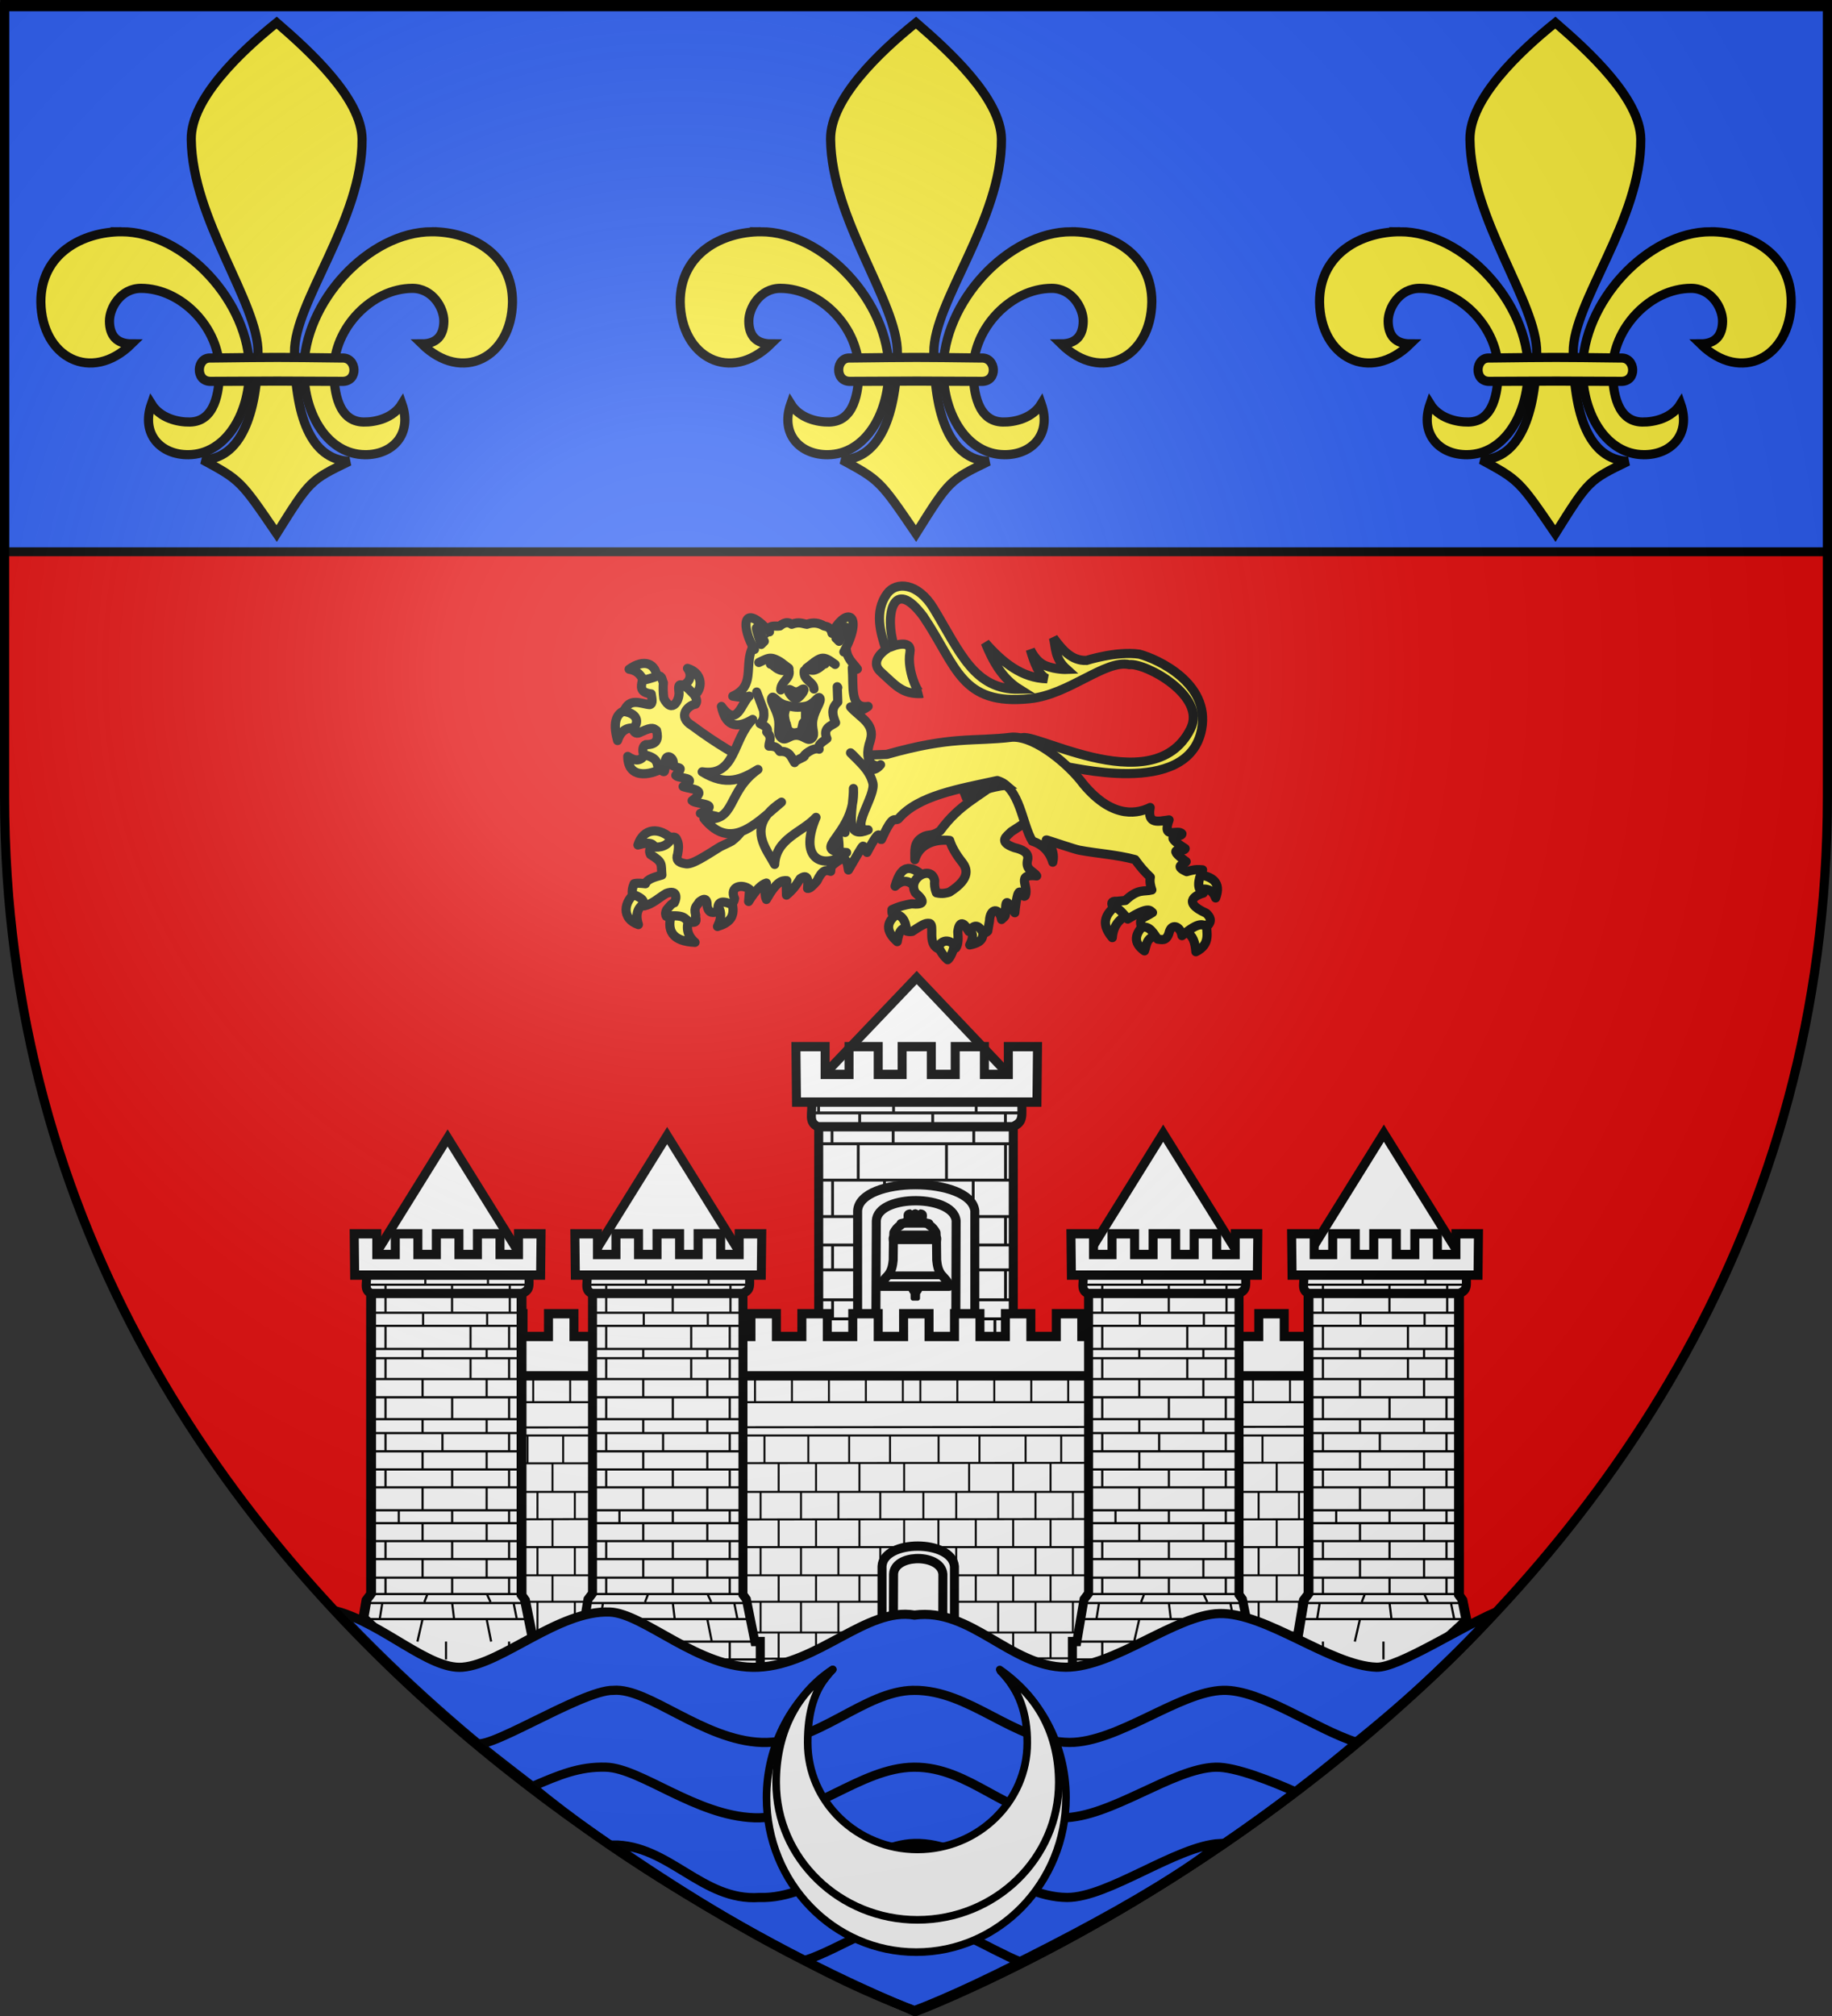
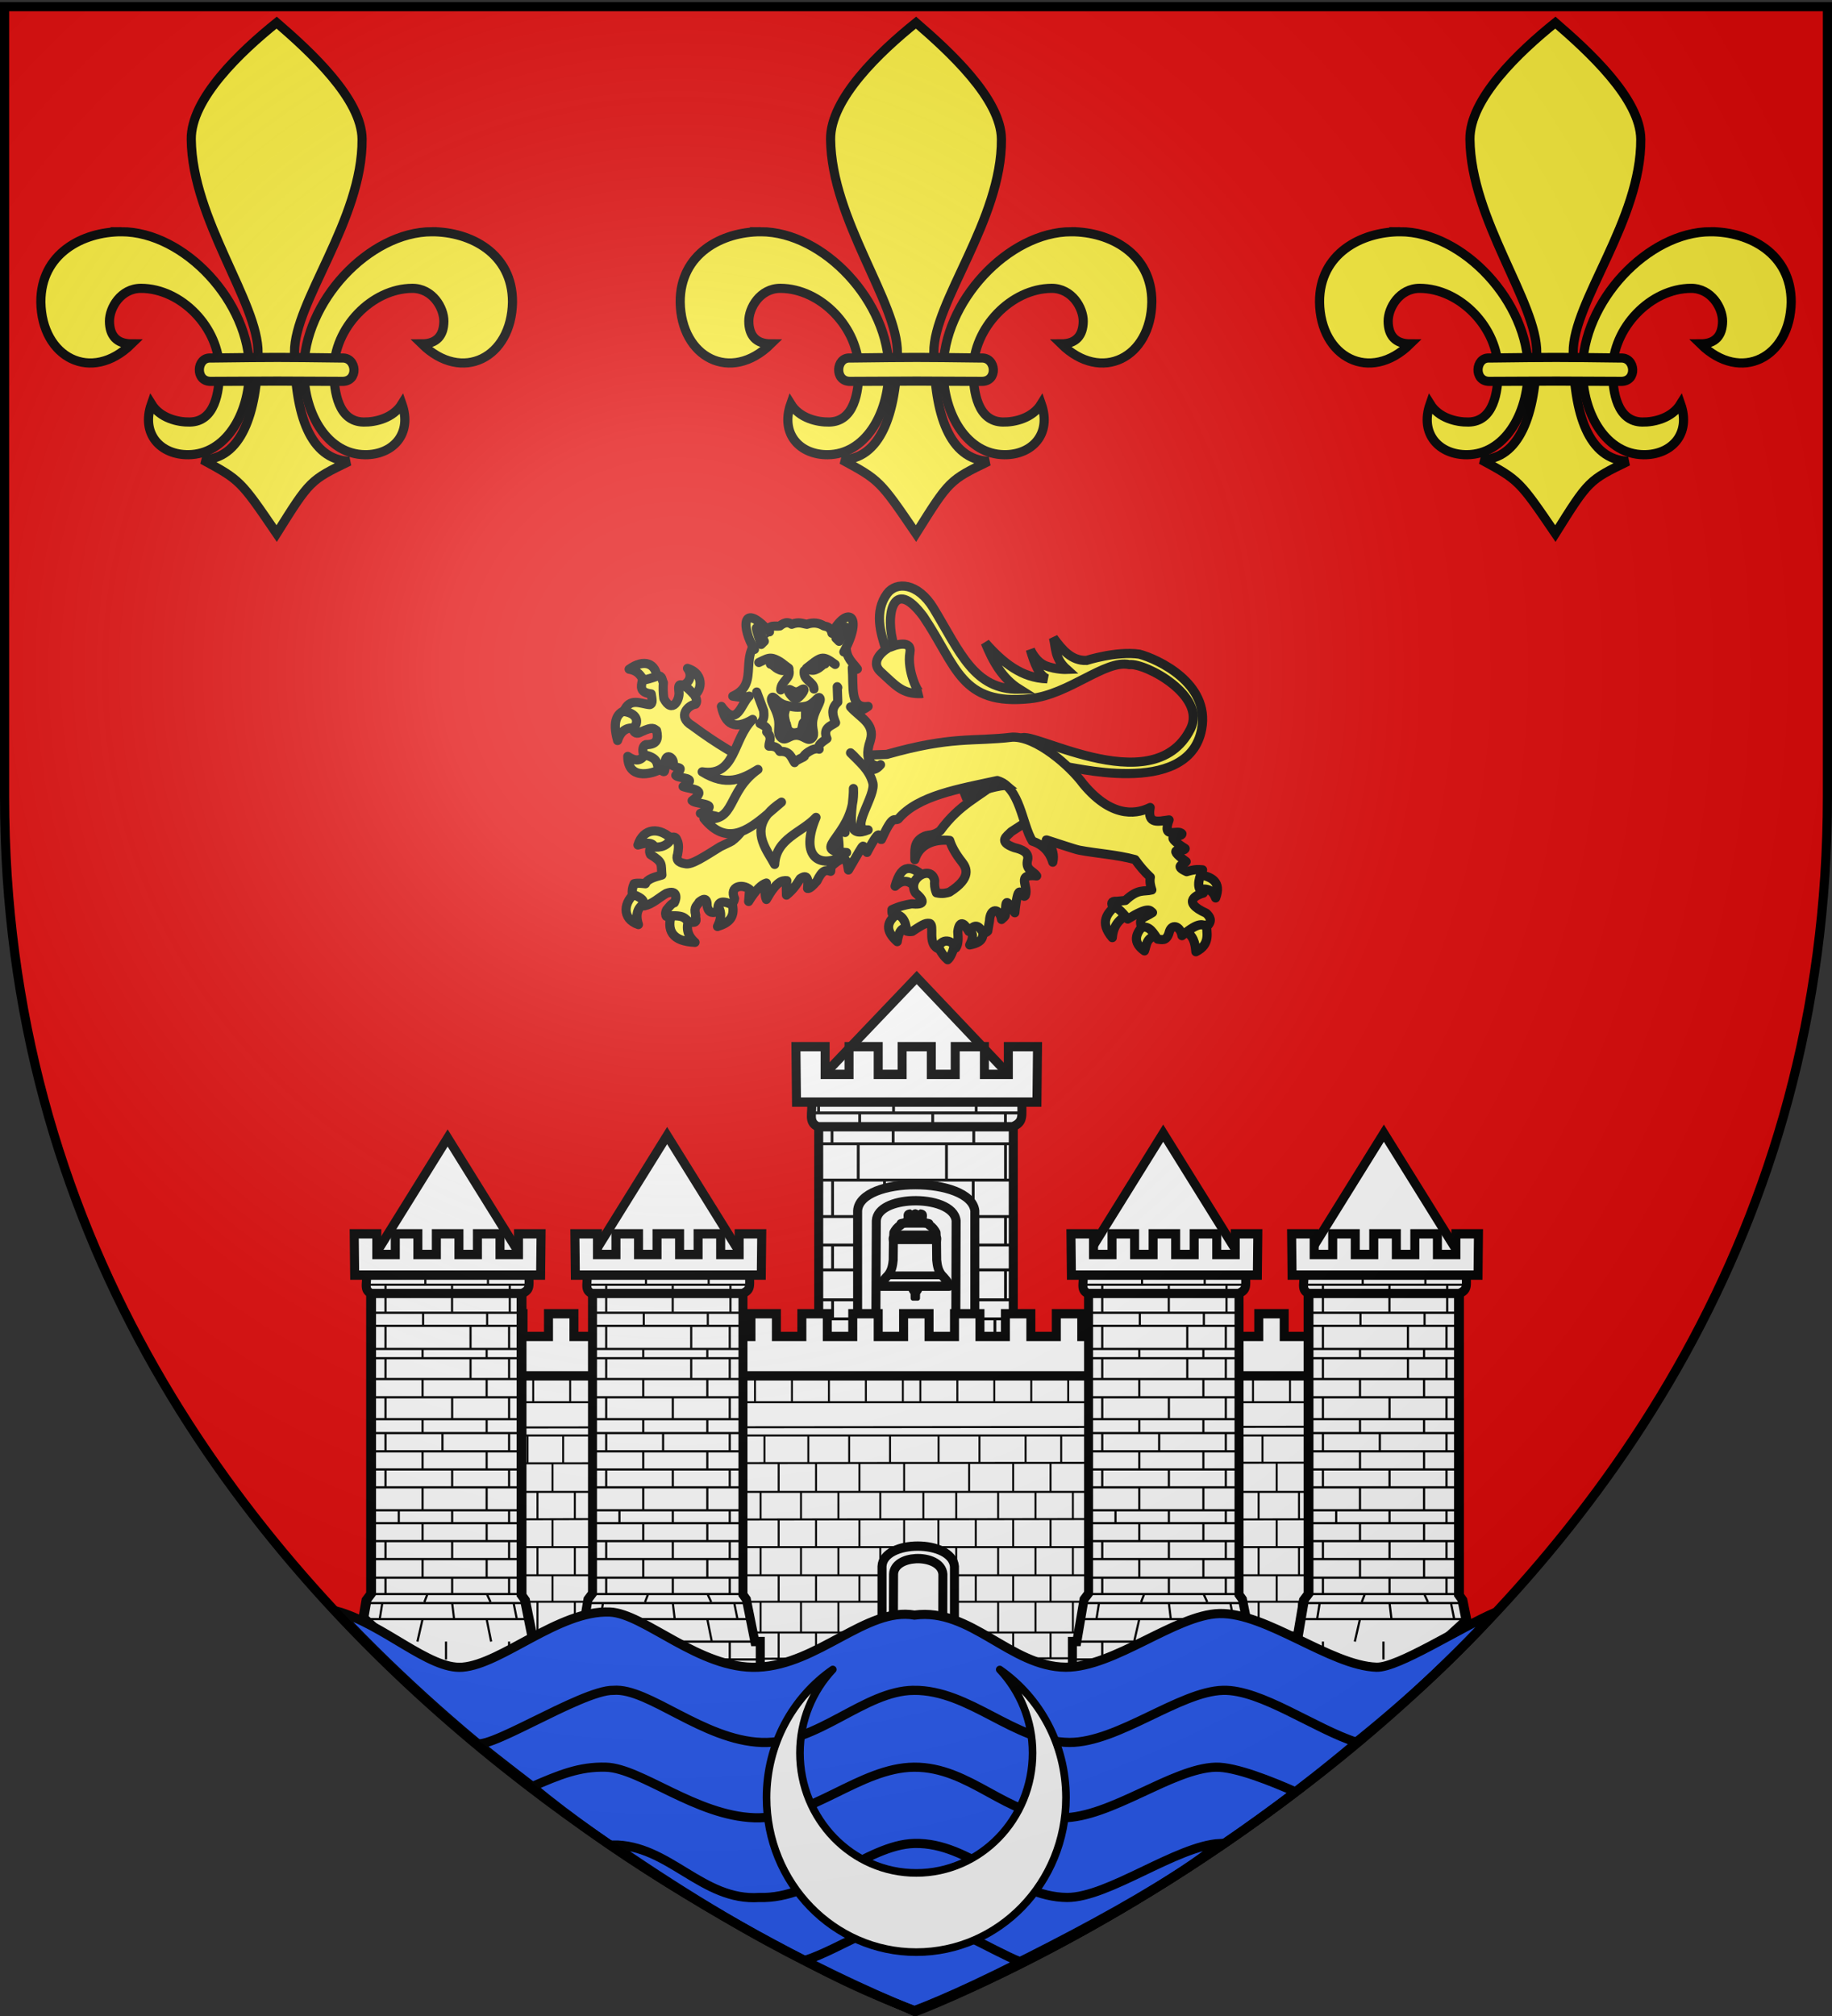
<svg xmlns="http://www.w3.org/2000/svg" xmlns:xlink="http://www.w3.org/1999/xlink" width="600" height="660" version="1.0">
  <rect width="100%" height="100%" fill="#333333" stroke="none" />
  <desc>Flag of Canton of Valais (Wallis)</desc>
  <defs>
    <g id="c">
      <path id="b" d="M0 0v1h.5z" transform="rotate(18 3.157 -.5)" />
      <use xlink:href="#b" width="810" height="540" transform="scale(-1 1)" />
    </g>
    <g id="d">
      <use xlink:href="#c" width="810" height="540" transform="rotate(72)" />
      <use xlink:href="#c" width="810" height="540" transform="rotate(144)" />
    </g>
    <radialGradient xlink:href="#a" id="g" cx="221.445" cy="226.331" r="300" fx="221.445" fy="226.331" gradientTransform="matrix(1.353 0 0 1.349 -77.63 -85.747)" gradientUnits="userSpaceOnUse" />
    <linearGradient id="a">
      <stop offset="0" style="stop-color:white;stop-opacity:.314" />
      <stop offset=".19" style="stop-color:white;stop-opacity:.251" />
      <stop offset=".6" style="stop-color:#6b6b6b;stop-opacity:.125" />
      <stop offset="1" style="stop-color:black;stop-opacity:.125" />
    </linearGradient>
    <path id="e" d="M2.922 27.673c0-5.952 2.317-9.844 5.579-11.013 1.448-.519 3.307-.273 5.018 1.447 2.119 2.129 2.736 7.993-3.483 9.121.658-.956.619-3.081-.714-3.787-.99-.524-2.113-.253-2.676.123-.824.552-1.729 2.106-1.679 4.108z" />
  </defs>
  <g style="display:inline">
    <path d="M300 658.5s298.5-112.32 298.5-397.772V2.176H1.5v258.552C1.5 546.18 300 658.5 300 658.5z" style="fill:#e20909;fill-opacity:1;fill-rule:evenodd;stroke:#000;stroke-width:2.5;stroke-linecap:butt;stroke-linejoin:miter;stroke-miterlimit:4;stroke-opacity:1;stroke-dasharray:none;display:inline" />
    <path d="M288.012 548.548v-38.212c.224-4.728 6.333-7.077 12.484-7.073 6.15.005 12.361 2.364 12.81 7.073v38.212z" style="fill:#fff;fill-opacity:1;stroke:#000;stroke-width:1.738;stroke-miterlimit:4;stroke-opacity:1;stroke-dasharray:none;display:inline" transform="matrix(.938 0 0 .938 18.473 33.828)" />
    <path d="m-552.234 105.692 33.214 33.836a.333.333 0 0 1-.334.334h-65.937a.333.333 0 0 1-.334-.334zM-518.517 292.526V145.923h-67.937v146.001z" style="fill:#fff;fill-opacity:1;stroke:#000;stroke-width:3.145;stroke-miterlimit:4;stroke-opacity:1;stroke-dasharray:none" transform="matrix(.938 0 0 .97 818.23 217.501)" />
    <path d="M-588.953 147.524h73.438c-.113 4.885.817 6.882-3.221 8.528h-68.002c-3.602-1.588-1.736-4.64-2.215-8.528z" style="fill:#fff;fill-opacity:1;stroke:#000;stroke-width:3.145;stroke-miterlimit:4;stroke-opacity:1;stroke-dasharray:none" transform="matrix(.938 0 0 .97 818.23 217.501)" />
    <path d="m-594.411 129.023.203 18.72h83.953l.199-18.72h-10.191v9.362h-8.35v-9.362h-10.191v9.362h-8.35v-9.362h-10.191v9.362h-8.35v-9.362h-10.191v9.362h-8.35v-9.362z" style="fill:#fff;fill-opacity:1;stroke:#000;stroke-width:3.145;stroke-miterlimit:4;stroke-opacity:1;stroke-dasharray:none" transform="matrix(.938 0 0 .97 818.23 217.501)" />
    <path d="M-583.344 147.423h67.656m-73.27 3.972h72.595m-70.568 4.377h68.43m-67.868 6.036h67.867m-68.23 12.26h68.23m-68.143 12.3h68.143m-68.143 9.6h67.918m-67.918 8.409h67.918m-67.918 10.093h67.918m-67.918 6.432h67.918m-67.724 8.41h67.724m-67.918 8.373h67.918m-68.306 8.248h68.306m-67.918 10.57h67.918m-68.112 5.946h68.112m-68.112 8.27h68.337m-68.337 8.305h68.225m-67.889-131.601v3.972m4.7 4.19v6.154m.194 12.328v12.3m0 9.6v8.41m0 10.093v6.432m0 8.41v8.373m0 8.248v10.57m0 5.946v8.27m21.29-123.296v3.972m-.145 4.19v6.154m-3.015 12.328v12.3m3.209 9.6v8.41m0 10.093v6.432m2.609 8.41v8.373m-2.609 8.248v10.57m0 5.946v8.27m-11.876-119.324v4.265m-.498 6.152-.01 12.255m0 12.3v9.6m0 8.41v10.093m0 6.432v8.41m0 8.373v8.248m0 10.57v5.946m0 8.27v8.305m25.999-127.629v4.265m4.813 6.152v12.255m0 12.3v9.6m-4.813 8.41v10.093m0 6.432v8.41m0 8.373v8.248m-3.707 10.57v5.946m3.707 8.27v8.305m15.186-131.601v3.972m-.851 4.19v6.154m-.194 12.328v12.3m0 9.6v8.41m0 10.093v6.432m0 8.41v8.373m0 8.248v10.57m0 5.946v8.27m11.25-119.324v4.265m.034 6.152v12.255m0 12.3v9.6m0 8.41v10.093m-3.707 6.432v8.41m3.707 8.373v8.248m0 10.57v5.946m0 8.27v8.305" style="fill:#fff;fill-opacity:1;fill-rule:evenodd;stroke:#000;stroke-width:.981;stroke-linecap:butt;stroke-linejoin:miter;stroke-miterlimit:4;stroke-opacity:1;stroke-dasharray:none" transform="matrix(.938 0 0 .97 818.23 217.501)" />
    <path d="M-189.186 107.098V59.454c.363-5.895 10.247-8.824 20.198-8.818s20 2.947 20.726 8.818v47.644z" style="fill:#fff;fill-opacity:1;stroke:#000;stroke-width:1.94;stroke-miterlimit:4;stroke-opacity:1;stroke-dasharray:none" transform="matrix(.938 0 0 .97 458.335 338.709)" />
    <path d="m-182.859 107.082-6.327.016V59.454c.363-5.895 10.247-8.824 20.198-8.818s20 2.947 20.726 8.818v47.644l-6.672-.016.142-44.268c-.526-4.767-8.206-7.013-15.372-6.72-6.323.26-12.26 2.497-12.492 6.72z" style="fill:#fff;fill-opacity:1;stroke:#000;stroke-width:3.145;stroke-miterlimit:4;stroke-opacity:1;stroke-dasharray:none" transform="matrix(.938 0 0 .97 458.335 338.709)" />
    <g style="stroke:#000;stroke-width:23.028;stroke-miterlimit:4;stroke-opacity:1;stroke-dasharray:none" transform="matrix(.065 0 0 .067 280.152 393.352)">
      <g id="f" style="fill:#f2d207;stroke:#000;stroke-width:23.028;stroke-linecap:round;stroke-linejoin:round;stroke-miterlimit:4;stroke-opacity:1;stroke-dasharray:none">
        <path d="M263.49 96.676c2.005-6.136-4.808-13.157-8.697-19.884-3.136-18.588 4.492-24.843 20.256-26.8 27.942-.793.16-.045 27.582-.36l.483 18.43H279.92c-5.123-.563-10.129 2.088-7.248 6.547 8.458 11.234 8.022 14.613 9.664 20.612" style="fill:#fff;fill-opacity:1;fill-rule:evenodd;stroke:#000;stroke-width:23.028;stroke-linecap:round;stroke-linejoin:round;stroke-miterlimit:4;stroke-opacity:1;stroke-dasharray:none" />
        <path d="m302.39 54.24-25.718.414c-7.328.526-15.958 3.895-18.255 12.438-1.898 15.408 10.965 14.257 9.664 31.524l10.39-.243c.746-10.488-7.348-18.093-11.598-27.159-.204-5.546 2.443-6.372 6.523-7.275l29.235-.242" style="fill:#fff;fill-opacity:1;fill-rule:evenodd;stroke:#000;stroke-width:23.028;stroke-linecap:round;stroke-linejoin:round;stroke-miterlimit:4;stroke-opacity:1;stroke-dasharray:none" />
      </g>
      <path d="m289.29 444.807.484 28.129h24.16l.484-28.13" style="fill:#fff;fill-opacity:1;fill-rule:evenodd;stroke:#000;stroke-width:23.028;stroke-linecap:round;stroke-linejoin:round;stroke-miterlimit:4;stroke-opacity:1;stroke-dasharray:none" />
      <path d="M-495.53 239.488c.007 15.543-12.456 28.145-27.831 28.145s-27.838-12.602-27.832-28.145c-.006-15.542 12.456-28.145 27.832-28.145 15.375 0 27.837 12.603 27.832 28.145" style="fill:#fff;fill-opacity:1;stroke:#000;stroke-width:27.376;stroke-linecap:round;stroke-linejoin:round;stroke-miterlimit:4;stroke-opacity:1;stroke-dasharray:none" transform="matrix(.849 0 0 .834 746.425 225.614)" />
      <use xlink:href="#f" width="600" height="660" style="stroke:#000;stroke-width:23.028;stroke-miterlimit:4;stroke-opacity:1;stroke-dasharray:none" transform="matrix(-1 0 0 1 603.233 0)" />
      <path d="m299.906 95.75-41.781 1-1.437 5.813-27.063 5.812-1.937 7.281c-17.4 10.588-26.667 23.222-33.844 36.375l-.969 17.938L190 180.625l1.438 17-.97 88.25c-2.5 26.047-7.339 51.507-25.124 73.719-16.16 16.502-32.799 32.783-37.688 54.312h344.782c-4.89-21.53-21.529-37.81-37.688-54.312-17.786-22.212-22.625-47.672-25.125-73.719l-.969-88.25 1.438-17-2.906-10.656-.97-17.938c-7.177-13.153-16.412-25.787-33.812-36.375l-1.937-7.281-27.063-5.812-1.437-5.813-41.813-1z" style="fill:#fff;fill-opacity:1;fill-rule:evenodd;stroke:#000;stroke-width:45.305;stroke-linecap:round;stroke-linejoin:round;stroke-miterlimit:4;stroke-opacity:1;stroke-dasharray:none" />
      <rect width="221.797" height="11.155" x="188.298" y="153.479" rx="4.651" ry="4.651" style="fill:#fff;fill-opacity:1;stroke:#000;stroke-width:23.028;stroke-linecap:round;stroke-linejoin:round;stroke-miterlimit:4;stroke-opacity:1;stroke-dasharray:none" />
      <rect width="228.562" height="15.52" x="185.399" y="181.123" rx="4.651" ry="4.651" style="fill:#fff;fill-opacity:1;stroke:#000;stroke-width:23.028;stroke-linecap:round;stroke-linejoin:round;stroke-miterlimit:4;stroke-opacity:1;stroke-dasharray:none" />
      <rect width="285.099" height="15.035" x="157.372" y="353.293" rx="4.651" ry="4.651" style="fill:#fff;fill-opacity:1;stroke:#000;stroke-width:23.028;stroke-linecap:round;stroke-linejoin:round;stroke-miterlimit:4;stroke-opacity:1;stroke-dasharray:none" />
      <rect width="148.831" height="7.275" x="225.506" y="108.86" rx="3.618" ry="3.618" style="fill:#fff;fill-opacity:1;stroke:#000;stroke-width:23.028;stroke-linecap:round;stroke-linejoin:round;stroke-miterlimit:4;stroke-opacity:1;stroke-dasharray:none" />
      <rect width="22.228" height="57.228" x="290.74" y="50.177" rx="9.044" ry="9.044" style="fill:#fff;fill-opacity:1;stroke:#000;stroke-width:23.028;stroke-linecap:round;stroke-linejoin:round;stroke-miterlimit:4;stroke-opacity:1;stroke-dasharray:none" />
      <rect width="14.674" height="46.251" x="294.518" y="55.423" rx="8.892" ry="8.892" style="fill:#fff;fill-opacity:1;stroke:#000;stroke-width:23.028;stroke-linecap:round;stroke-linejoin:round;stroke-miterlimit:4;stroke-opacity:1;stroke-dasharray:none" />
      <path d="M302.663 442.282c7.47-1.912 15.445-2.591 16.742-19.547h0M309.838 472.34l.342-21.261h0" style="fill:none;stroke:#000;stroke-width:23.028;stroke-linecap:round;stroke-linejoin:round;stroke-miterlimit:4;stroke-opacity:1;stroke-dasharray:none" />
    </g>
    <path d="M118.406 426.438c-.413 0-.75.408-.75.906V535.75a494 494 0 0 0 12.688 12.531l161.656.094-.031-41.437c.143-3.94 3.81-6.04 7.719-6.282 4.429-.274 9.174 1.834 9.5 6.281l-.032 41.407c54.462.106 106.521.095 160.47-.031 4.125-3.922 8.21-7.977 12.28-12.125V427.344c0-.498-.336-.906-.75-.906z" style="fill:#fff;fill-opacity:1;stroke:#000;stroke-width:1.875;stroke-miterlimit:4;stroke-opacity:1;stroke-dasharray:none" transform="matrix(.938 0 0 .807 18.682 106.256)" />
    <path d="m-272.809 339.884-56.238.077-41.537-.182m97.633-8.675h-170.58m170.58-10.378h-170.214m170.78-8.936h-170.78m66.406 19.314v8.898m-13.05-8.898v8.898m-13.05-8.898v8.898m-13.051-8.898v8.898m-13.05-8.898v8.898m46.947-19.276v10.378m-13.05-10.378v10.378m-13.05-10.378v10.378m-14.628-10.378v10.378m-11.473-10.378v10.378m76.661-66.5v9.525m-14.277-9.526v9.526m-14.267-9.526v9.526m-12.427-9.526v9.526m-16.107-9.526v9.526m-14.267-9.526v9.526m60.53 9.51v9.48m-13.645-9.48v9.516m-13.05-9.516v9.516m-13.05-9.516v9.516m-14.628-9.516v9.516m-11.473-9.516v9.516m52.201 9.122v9.513m-13.05-9.513v9.513m-13.05-9.513v9.513m-14.628-9.513v9.513m-11.473-9.513v9.513m70.459-37.815v9.664m-13.004-9.664v9.664m-13.05-9.664v9.664m-13.05-9.664v9.664m-15.38-9.664v9.664m-21.23-9.664v9.664m62.71 9.5v9.138m-13.05-9.138v9.138m-13.05-9.138v9.138m-13.051-9.138v9.138m-13.05-9.138v9.138m-10.508-9.138v9.138m62.71 9.513v8.936m-13.051-8.936v8.936m-13.05-8.936v8.936m-13.051-8.936v8.936m-13.05-8.936v8.936m-10.508-8.936v8.936m81.638-77.16v9.801m-12.905-9.801v9.801m-12.906-9.801v9.801m-12.905-9.801v9.801m-12.906-9.801v9.801m-12.905-9.801v9.801m-12.906-9.801v9.801m152.618 77.737v8.898m-15.153-8.898v8.898m-13.05-8.898v8.898m-13.84-8.898v8.898m49.314-19.276v10.378M-290 320.726v10.378m-13.05-10.378v10.378m-14.103-10.378v10.378m45.193-66.5v9.525m-14.267-9.526v9.526m-14.267-9.526v9.526m-15.318-9.526v9.526m-13.234-9.526v9.526m-16.232-9.526v9.526m69.905 9.51v9.516M-290 283.639v9.516m-13.05-9.516v9.516m-14.103-9.516v9.516m-11.893-9.516v9.516m53.673 9.122v9.513M-290 302.277v9.513m-13.05-9.513v9.513m-14.103-9.513v9.513m50.116-37.815v9.664m-15.607-9.664v9.664m-15.153-9.664v9.664m-13.05-9.664v9.664m-13.84-9.664v9.664m-13.333-9.664v9.664m70.983 9.5v9.138m-15.607-9.138v9.138m-15.153-9.138v9.138m-13.05-9.138v9.138m-13.84-9.138v9.138m42.043 9.513v8.936m-15.153-8.936v8.936m-13.05-8.936v8.936m-13.84-8.936v8.936m57.196-77.16v9.801m-12.905-9.801v9.801m-12.906-9.801v9.801m-12.905-9.801v9.801m-12.906-9.801v9.801m-12.905-9.801v9.801m-12.905-9.801v9.801m-18.831 86.687v-9.08m8.974 9.08v-8.685m9.502 8.29v-8.685m7.258 8.685v-8.29m-30.348-11.449v-7.895m4.614-.79v-8.685m6.202-18.555v9.08m12.274-9.08v9.08m-6.335 9.08v9.475m13.593-9.475v9.475m-19.532.79v7.895m12.274-7.896v7.501m12.669-8.29v9.08m-8.314-27.635v8.685m-13.99-8.685v9.08m4.224-18.554-.132-10.265m-20.06 57.243v-10.264m10.558 11.054v-10.265m8.974 9.87V320.71m10.558 10.264V320.71m11.745 10.659v-10.265m173.894 18.857-41.537-.182-55.132.076m168.272-47.09-80.577.216-32.748-.19-141.146.19-32.748-.19-72.762.261m359.731 9.225h-359.365M-83.8 311.79h-168.163m168.163 8.936h-167.312m167.79 10.378h-168.641M-83.8 283.64h-359.365m359.365-9.9-359.365.288m359.365-9.424h-359.365m359.365-2.972-359.365.288m359.365-8.552h-359.548m240.483 77.737v8.898m-13.05-8.898v8.898m-13.05-8.898v8.898m-13.051-8.898v8.898m33.897-19.276v10.378m-13.05-10.378v10.378m-13.05-10.378v10.378m-14.628-10.378v10.378m65.188-66.5v9.525m-14.277-9.526v9.526m-14.267-9.526v9.526m-12.427-9.526v9.526m-16.107-9.526v9.526m-14.267-9.526v9.526m60.529 9.51v9.48m-13.644-9.48v9.516m-13.05-9.516v9.516m-13.05-9.516v9.516m-14.628-9.516v9.516m-11.474-9.516v9.516m52.202 9.122v9.513m-13.05-9.513v9.513m-13.05-9.513v9.513m-14.628-9.513v9.513m58.986-37.815v9.664m-13.004-9.664v9.664m-13.05-9.664v9.664m-13.05-9.664v9.664m-15.38-9.664v9.664m41.48 9.5v9.138m-13.05-9.138v9.138m-13.05-9.138v9.138m-13.051-9.138v9.138m-13.05-9.138v9.138m52.201 9.513v8.936m-13.05-8.936v8.936m-13.05-8.936v8.936m-13.051-8.936v8.936m58.08-77.16v9.801m-12.906-9.801v9.801m-12.905-9.801v9.801m-12.906-9.801v9.801m-12.905-9.801v9.801m-12.906-9.801v9.801m-12.905-9.801v9.801m168.225 77.737v8.898m-15.607-8.898v8.898m-15.153-8.898v8.898m-13.05-8.898v8.898m-13.84-8.898v8.898m49.314-19.276v10.378m-14.627-10.378v10.378m-13.05-10.378v10.378m-14.103-10.378v10.378m45.193-66.5v9.525m-14.267-9.526v9.526m-14.267-9.526v9.526m-15.318-9.526v9.526m-13.234-9.526v9.526m-16.233-9.526v9.526m69.906 9.51v9.516m-14.627-9.516v9.516m-13.05-9.516v9.516m-14.103-9.516v9.516m-11.893-9.516v9.516m53.673 9.122v9.513m-14.627-9.513v9.513m-13.05-9.513v9.513m-14.103-9.513v9.513m50.116-37.815v9.664m-15.607-9.664v9.664m-15.153-9.664v9.664m-13.05-9.664v9.664m-13.84-9.664v9.664m-13.333-9.664v9.664m70.983 9.5v9.138m-15.607-9.138v9.138m-15.153-9.138v9.138m-13.05-9.138v9.138m-13.84-9.138v9.138m57.65 9.513v8.936m-15.607-8.936v8.936m-15.153-8.936v8.936m-13.05-8.936v8.936m-13.84-8.936v8.936m57.196-77.16v9.801m-12.905-9.801v9.801m-12.906-9.801v9.801m-12.905-9.801v9.801m-12.906-9.801v9.801m-12.905-9.801v9.801m-12.906-9.801v9.801m-18.83 86.687v-9.08m8.974 9.08v-8.685m9.501 8.29v-8.685m7.259 8.685v-8.29m-30.348-11.449v-7.895m4.614-.79v-8.685m6.202-18.555v9.08m12.273-9.08v9.08m-6.334 9.08v9.475m13.593-9.475v9.475m-19.532.79v7.895m12.273-7.896v7.501m12.67-8.29v9.08m-8.315-27.635v8.685m-13.988-8.685v9.08m4.223-18.554-.132-10.265m-20.06 57.243v-10.264m10.558 11.054v-10.265m8.974 9.87V320.71m10.557 10.264V320.71m11.746 10.659v-10.265" style="fill:#fff;fill-opacity:1;fill-rule:evenodd;stroke:#000;stroke-width:.684;stroke-linecap:butt;stroke-linejoin:miter;stroke-miterlimit:4;stroke-opacity:1;stroke-dasharray:none" transform="matrix(.938 0 0 .97 546.597 213.286)" />
    <path d="m-267.221 231.175-.008-7.671h8.887v7.67h8.887v-7.67h8.887v7.67h8.887v-7.67h8.887v7.67h8.887v-7.67h8.888v7.67h8.887v-7.67h8.887l-.087 7.67h8.801v-7.67h8.887v7.67h8.768l-.119-7.67h8.887v7.67h8.888v-7.67h8.887v7.67h8.887v-7.67h8.887v7.67h8.887v-7.67h8.887v7.67h8.888v-7.67h8.887v7.67l-.02 13.297h-363.496l-.02-13.296v-7.671h8.888v7.67h8.887v-7.67h8.887v7.67h8.887v-7.67h8.887v7.67h8.888v-7.67h8.887v7.67h8.887v-7.67h8.887l-.086 7.67h8.8v-7.67h8.888v7.67h8.768l-.12-7.67h8.888v7.67h8.887v-7.67h8.887v7.67h8.887v-7.67h8.887v7.67h8.887v-7.67h8.888v7.67z" style="fill:#fff;fill-opacity:1;stroke:#000;stroke-width:3.145;stroke-miterlimit:4;stroke-opacity:1;stroke-dasharray:none;display:inline" transform="matrix(.938 0 0 .97 546.597 213.286)" />
    <path d="M109.656 384.156v130.719l-1.594 2.469L107 524.53a486 486 0 0 0 23.344 23.75h37.906v-1.125h.281l-.281-1.75V534.47h-1.906l-2.969-17.125-1.187-1.938v-131.25z" style="fill:#fff;fill-opacity:1;stroke:#000;stroke-width:3.448;stroke-miterlimit:4;stroke-opacity:1;stroke-dasharray:none" transform="matrix(.938 0 0 .807 18.682 106.256)" />
    <path d="M-454.808 210.32h56.798c-.088 3.638.632 5.124-2.491 6.35h-52.594c-2.786-1.182-1.342-3.455-1.713-6.35zM-426.428 164.178l28.333 44.086a.283.283 0 0 1-.284.284h-56.098a.283.283 0 0 1-.284-.284z" style="fill:#fff;fill-opacity:1;stroke:#000;stroke-width:3.145;stroke-miterlimit:4;stroke-opacity:1;stroke-dasharray:none" transform="matrix(.938 0 0 .97 546.597 213.286)" />
    <path d="m-459.048 196.54.156 13.942h64.93l.154-13.942h-7.881v6.973h-6.458v-6.973h-7.882v6.973h-6.458v-6.973h-7.882v6.973h-6.458v-6.973h-7.882v6.973h-6.458v-6.973z" style="fill:#fff;fill-opacity:1;stroke:#000;stroke-width:3.145;stroke-miterlimit:4;stroke-opacity:1;stroke-dasharray:none" transform="matrix(.938 0 0 .97 546.597 213.286)" />
    <path d="M-455.346 321.164h57.512m-59.087 5.405h60.118m-52.441-5.405-.9 5.405m37.332 0 1.575 7.595m-23.943-7.595-1.801 7.595m32.007 0v6.03m1.575-19.03 1.126 5.405m-24.718 7.595v6.03m2.136-19.03.676 5.405m-29.111-13.97h52.707m-57.164-102.567h61.439m-58.574 3.679h56.346m-54.754 9.474h52.707m-52.707 4.416h52.707m-52.07 7.797h52.07m-52.707 3.13h52.707m-52.707 7.024h52.707m-52.707 6.154h52.707m-52.707 7.385h52.707m-52.707 4.707h52.707m-52.707 6.153h52.707m-52.707 6.127h52.707m-52.707 6.035h52.707m-52.707 7.734h52.707m-52.707 4.351h52.707m-52.707 6.05h52.707m-52.707 6.078h52.707m-47.536-92.615v9.392m0 4.502v7.793m0 3.13v7.024m0 6.154v7.385m0 4.707v6.153m0 6.127v6.035m4.63 7.734v4.351m-4.63 6.05v6.078m0 6.273v5.386m35.775-107.953v3.679m-.29 9.336v4.504m-.178 7.847v3.13m0 7.024v6.154m0 7.385v4.707m0 6.153v6.127m0 6.035v7.734m0 4.351v6.05m0 6.078v6.273m0 5.386 1.35 2.806m-22.762-110.76v3.68m-.779 9.336v4.504m-.177 7.847v3.13m0 7.024v6.154m0 7.385v4.707m0 6.153v6.127m0 6.035v7.734m0 4.351v6.05m0 6.078v6.273m1.759 5.386-1.126 2.806m29.818-107.08v9.392m-.245 4.502v7.793m0 3.13v7.024m0 6.154v7.385m0 4.707v6.153m0 6.127v6.035m0 7.734v4.351m0 6.05v6.078m0 6.273v5.386m-19.913-104.274v9.392m6.45 4.502v7.793m0 3.13v7.024m-6.418 6.154v7.385m-3.392 4.707v6.153m3.392 6.127v6.035m0 7.734v4.351m0 6.05v6.078m0 6.273v5.386m-28.435.14h52.707" style="fill:#fff;fill-opacity:1;fill-rule:evenodd;stroke:#000;stroke-width:.755;stroke-linecap:butt;stroke-linejoin:miter;stroke-miterlimit:4;stroke-opacity:1;stroke-dasharray:none" transform="matrix(.938 0 0 .97 546.597 213.286)" />
    <path d="M-375.847 209.131V317.87l-1.589 2.048-2.507 14.23h-1.551v8.822l-.304 1.73h.304v.937h64.225v-.938h.304l-.304-1.46v-9.091h-1.892l-2.96-14.23-1.192-1.607v-109.18z" style="fill:#fff;fill-opacity:1;stroke:#000;stroke-width:3.145;stroke-miterlimit:4;stroke-opacity:1;stroke-dasharray:none" transform="matrix(.938 0 0 .97 546.597 213.286)" />
    <path d="M-377.78 210.32h56.798c-.088 3.638.631 5.124-2.492 6.35h-52.593c-2.786-1.182-1.343-3.455-1.713-6.35zM-349.792 163.376l28.333 44.086a.283.283 0 0 1-.285.284h-56.097a.283.283 0 0 1-.284-.284z" style="fill:#fff;fill-opacity:1;stroke:#000;stroke-width:3.145;stroke-miterlimit:4;stroke-opacity:1;stroke-dasharray:none" transform="matrix(.938 0 0 .97 546.597 213.286)" />
    <path d="m-382.002 196.54.157 13.942h64.93l.154-13.942h-7.882v6.973h-6.458v-6.973h-7.881v6.973h-6.459v-6.973h-7.881v6.973h-6.458v-6.973h-7.882v6.973h-6.458v-6.973z" style="fill:#fff;fill-opacity:1;stroke:#000;stroke-width:3.145;stroke-miterlimit:4;stroke-opacity:1;stroke-dasharray:none" transform="matrix(.938 0 0 .97 546.597 213.286)" />
    <path d="M-378.3 321.164h57.512m-59.087 5.405h60.118m-62.369 7.595h64.667m-64.217 6.03h64.217m-53.613-6.03v6.03m-1.126-19.03-.9 5.405m37.332 0 1.576 7.595m-23.944-7.595-1.8 7.595m32.006 0v6.03m1.576-19.03 1.125 5.405m-24.717 7.595v6.03m2.136-19.03.675 5.405m-29.11-13.97h52.707M-380.7 210.032h61.439m-58.574 3.679h56.345m-54.754 9.474h52.708m-52.708 4.416h52.708m-52.07 7.797h52.07m-52.708 3.13h52.708m-52.708 7.024h52.708m-52.708 6.154h52.708m-52.708 7.385h52.708m-52.708 4.707h52.708m-52.708 6.153h52.708m-52.708 6.127h52.708m-52.708 6.035h52.708m-52.708 7.734h52.708m-52.708 4.351h52.708m-52.708 6.05h52.708m-52.708 6.078h52.708m-47.536-92.615v9.392m0 4.502v7.793m0 3.13v7.024m0 6.154v7.385m0 4.707v6.153m0 6.127v6.035m4.63 7.734v4.351m-4.63 6.05v6.078m0 6.273v5.386m35.775-107.953v3.679m-.291 9.336v4.504m-.178 7.847v3.13m0 7.024v6.154m0 7.385v4.707m0 6.153v6.127m0 6.035v7.734m0 4.351v6.05m0 6.078v6.273m0 5.386 1.35 2.806m-22.761-110.76v3.68m-.78 9.336v4.504m-.177 7.847v3.13m0 7.024v6.154m0 7.385v4.707m0 6.153v6.127m0 6.035v7.734m0 4.351v6.05m0 6.078v6.273m1.76 5.386-1.126 2.806m29.818-107.08v9.392m-.246 4.502v7.793m0 3.13v7.024m0 6.154v7.385m0 4.707v6.153m0 6.127v6.035m0 7.734v4.351m0 6.05v6.078m0 6.273v5.386m-19.912-104.274v9.392m6.45 4.502v7.793m0 3.13v7.024m-6.418 6.154v7.385m-3.393 4.707v6.153m3.393 6.127v6.035m0 7.734v4.351m0 6.05v6.078m0 6.273v5.386m-28.436.14h52.708" style="fill:#fff;fill-opacity:1;fill-rule:evenodd;stroke:#000;stroke-width:.755;stroke-linecap:butt;stroke-linejoin:miter;stroke-miterlimit:4;stroke-opacity:1;stroke-dasharray:none" transform="matrix(.938 0 0 .97 546.597 213.286)" />
    <path d="M-202.64 209.131V317.87l-1.589 2.048-2.507 14.23h-1.551v8.822l-.304 1.73h.304v.937h64.225v-.938h.304l-.304-1.46v-9.091h-1.892l-2.96-14.23-1.192-1.607v-109.18z" style="fill:#fff;fill-opacity:1;stroke:#000;stroke-width:3.145;stroke-miterlimit:4;stroke-opacity:1;stroke-dasharray:none" transform="matrix(.938 0 0 .97 546.597 213.286)" />
    <path d="M-204.573 210.32h56.797c-.087 3.638.632 5.124-2.49 6.35h-52.595c-2.785-1.182-1.342-3.455-1.712-6.35zM-176.585 162.574l28.333 44.086a.283.283 0 0 1-.285.284h-56.097a.283.283 0 0 1-.284-.284z" style="fill:#fff;fill-opacity:1;stroke:#000;stroke-width:3.145;stroke-miterlimit:4;stroke-opacity:1;stroke-dasharray:none" transform="matrix(.938 0 0 .97 546.597 213.286)" />
    <path d="m-208.795 196.54.157 13.942h64.93l.154-13.942h-7.882v6.973h-6.458v-6.973h-7.881v6.973h-6.459v-6.973h-7.881v6.973h-6.458v-6.973h-7.882v6.973h-6.458v-6.973z" style="fill:#fff;fill-opacity:1;stroke:#000;stroke-width:3.145;stroke-miterlimit:4;stroke-opacity:1;stroke-dasharray:none" transform="matrix(.938 0 0 .97 546.597 213.286)" />
    <path d="M-205.092 321.164h57.511m-59.087 5.405h60.118m-62.369 7.595h64.667m-64.217 6.03h64.217m-53.614-6.03v6.03m-1.125-19.03-.9 5.405m37.332 0 1.576 7.595m-23.944-7.595-1.8 7.595m32.006 0v6.03m1.576-19.03 1.125 5.405m-24.717 7.595v6.03m2.136-19.03.675 5.405m-29.11-13.97h52.707m-57.164-102.567h61.438m-58.573 3.679h56.345m-54.754 9.474h52.708m-52.708 4.416h52.708m-52.07 7.797h52.07m-52.708 3.13h52.708m-52.708 7.024h52.708m-52.708 6.154h52.708m-52.708 7.385h52.708m-52.708 4.707h52.708m-52.708 6.153h52.708m-52.708 6.127h52.708m-52.708 6.035h52.708m-52.708 7.734h52.708m-52.708 4.351h52.708m-52.708 6.05h52.708m-52.708 6.078h52.708m-47.537-92.615v9.392m0 4.502v7.793m0 3.13v7.024m0 6.154v7.385m0 4.707v6.153m0 6.127v6.035m4.63 7.734v4.351m-4.63 6.05v6.078m0 6.273v5.386m35.776-107.953v3.679m-.291 9.336v4.504m-.178 7.847v3.13m0 7.024v6.154m0 7.385v4.707m0 6.153v6.127m0 6.035v7.734m0 4.351v6.05m0 6.078v6.273m0 5.386 1.35 2.806m-22.761-110.76v3.68m-.78 9.336v4.504m-.177 7.847v3.13m0 7.024v6.154m0 7.385v4.707m0 6.153v6.127m0 6.035v7.734m0 4.351v6.05m0 6.078v6.273m1.76 5.386-1.126 2.806m29.818-107.08v9.392m-.246 4.502v7.793m0 3.13v7.024m0 6.154v7.385m0 4.707v6.153m0 6.127v6.035m0 7.734v4.351m0 6.05v6.078m0 6.273v5.386m-19.912-104.274v9.392m6.45 4.502v7.793m0 3.13v7.024m-6.418 6.154v7.385m-3.393 4.707v6.153m3.393 6.127v6.035m0 7.734v4.351m0 6.05v6.078m0 6.273v5.386m-28.436.14h52.708" style="fill:#fff;fill-opacity:1;fill-rule:evenodd;stroke:#000;stroke-width:.755;stroke-linecap:butt;stroke-linejoin:miter;stroke-miterlimit:4;stroke-opacity:1;stroke-dasharray:none" transform="matrix(.938 0 0 .97 546.597 213.286)" />
    <path d="M436.969 384.156v130.719l-1.594 2.469-2.5 17.125h-1.562v10.593l-.313 2.094h.313v1.125h38.343a487 487 0 0 0 22.438-22.781l-1.406-8.156-1.188-1.938v-131.25z" style="fill:#fff;fill-opacity:1;stroke:#000;stroke-width:3.448;stroke-miterlimit:4;stroke-opacity:1;stroke-dasharray:none" transform="matrix(.938 0 0 .807 18.682 106.256)" />
    <path d="M-127.527 210.32h56.798c-.088 3.638.632 5.124-2.491 6.35h-52.594c-2.786-1.182-1.342-3.455-1.713-6.35zM-99.539 162.574l28.333 44.086a.283.283 0 0 1-.284.284h-56.097a.283.283 0 0 1-.284-.284z" style="fill:#fff;fill-opacity:1;stroke:#000;stroke-width:3.145;stroke-miterlimit:4;stroke-opacity:1;stroke-dasharray:none" transform="matrix(.938 0 0 .97 546.597 213.286)" />
    <path d="m-131.748 196.54.156 13.942h64.93l.155-13.942h-7.882v6.973h-6.458v-6.973h-7.882v6.973h-6.458v-6.973h-7.882v6.973h-6.458v-6.973h-7.882v6.973h-6.458v-6.973z" style="fill:#fff;fill-opacity:1;stroke:#000;stroke-width:3.145;stroke-miterlimit:4;stroke-opacity:1;stroke-dasharray:none" transform="matrix(.938 0 0 .97 546.597 213.286)" />
    <path d="M-128.046 321.164h57.512m-59.087 5.405h60.118m-51.316 7.595v6.03m-1.125-19.03-.9 5.405m14.964 0-1.801 7.595m33.582-13 1.126 5.405m-24.718 7.595v6.03m2.136-19.03.676 5.405m-29.111-13.97h52.707m-57.164-102.567h61.439m-58.574 3.679h56.346m-54.754 9.474h52.707m-52.707 4.416h52.707m-52.07 7.797h52.07m-52.707 3.13h52.707m-52.707 7.024h52.707m-52.707 6.154h52.707m-52.707 7.385h52.707m-52.707 4.707h52.707m-52.707 6.153h52.707m-52.707 6.127h52.707m-52.707 6.035h52.707m-52.707 7.734h52.707m-52.707 4.351h52.707m-52.707 6.05h52.707m-52.707 6.078h52.707m-47.536-92.615v9.392m0 4.502v7.793m0 3.13v7.024m0 6.154v7.385m0 4.707v6.153m0 6.127v6.035m4.63 7.734v4.351m-4.63 6.05v6.078m0 6.273v5.386m35.775-107.953v3.679m-.29 9.336v4.504m-.178 7.847v3.13m0 7.024v6.154m0 7.385v4.707m0 6.153v6.127m0 6.035v7.734m0 4.351v6.05m0 6.078v6.273m0 5.386 1.35 2.806m-22.762-110.76v3.68m-.779 9.336v4.504m-.177 7.847v3.13m0 7.024v6.154m0 7.385v4.707m0 6.153v6.127m0 6.035v7.734m0 4.351v6.05m0 6.078v6.273m1.759 5.386-1.126 2.806m29.818-107.08v9.392m-.245 4.502v7.793m0 3.13v7.024m0 6.154v7.385m0 4.707v6.153m0 6.127v6.035m0 7.734v4.351m0 6.05v6.078m0 6.273v5.386m-19.913-104.274v9.392m6.45 4.502v7.793m0 3.13v7.024m-6.418 6.154v7.385m-3.392 4.707v6.153m3.392 6.127v6.035m0 7.734v4.351m0 6.05v6.078m0 6.273v5.386m-28.435.14h52.707" style="fill:#fff;fill-opacity:1;fill-rule:evenodd;stroke:#000;stroke-width:.755;stroke-linecap:butt;stroke-linejoin:miter;stroke-miterlimit:4;stroke-opacity:1;stroke-dasharray:none" transform="matrix(.938 0 0 .97 546.597 213.286)" />
    <path d="m-270.856 345.748-3.91.012v-36.977c.224-4.575 6.333-6.848 12.484-6.843s12.36 2.287 12.81 6.843v36.977l-4.124-.012.088-34.357c-.325-3.7-5.072-5.443-9.501-5.215-3.908.201-7.578 1.937-7.721 5.215z" style="fill:#fff;fill-opacity:1;stroke:#000;stroke-width:3.145;stroke-miterlimit:4;stroke-opacity:1;stroke-dasharray:none" transform="matrix(.938 0 0 .97 546.597 213.286)" />
    <path d="M299.5 528.752c-15.745-2.703-31.45 16.197-51.281 17.062-19.15.836-37.136-17.643-48.563-18.062-16.689-.613-35.273 17.027-48.219 18.062-10.905.873-25.766-14.115-41.208-18.375 86.36 91.785 188.896 130.43 188.896 130.43 23.148-10.929 125.825-58.307 190.646-130.023-11.652 4.981-31.848 18.2-38.959 17.968-15.073-.492-36.154-17.968-51.5-17.562-14.23.376-34.394 17.587-50.28 17.562-18.144-.12-31.08-19.562-49.532-17.062z" style="fill:#2b5df2;fill-opacity:1;fill-rule:evenodd;stroke:#000;stroke-width:3;stroke-linecap:butt;stroke-linejoin:miter;stroke-miterlimit:4;stroke-opacity:1;stroke-dasharray:none;stroke-dashoffset:0;marker:none;visibility:visible;display:inline;overflow:visible" />
    <path d="M299.239 553.382c-16.246.14-31.45 17.697-49.782 17.063-19.156-.664-37.167-18.01-48.562-17.063-10.508-.25-44.11 21.952-45.457 16.709 73.237 58.182 87.723 59.108 143.988 88.25 0 0 71.303-25.783 145-87.896-13.722-4.35-31.434-17.392-43.875-17.063-14.23.377-34.394 17.088-50.281 17.063-18.143-.122-32.579-17.221-51.031-17.063z" style="fill:#2b5df2;fill-opacity:1;fill-rule:evenodd;stroke:#000;stroke-width:3;stroke-linecap:butt;stroke-linejoin:miter;stroke-miterlimit:4;stroke-opacity:1;stroke-dasharray:none;stroke-dashoffset:0;marker:none;visibility:visible;display:inline;overflow:visible" />
    <path d="M299.332 578.544c-17.732.145-33.95 17.197-52.28 16.562-19.158-.663-37.134-16.204-48.563-16.562-8.738-.274-15.379 2.545-24.25 6.375 51.836 42.817 125.28 73.51 125.28 73.51s58.767-21.365 124.813-71.792c-7.665-3.388-19.688-8.265-26.187-8.093-14.23.376-34.394 16.587-50.281 16.562-18.144-.121-30.066-16.714-48.532-16.562z" style="fill:#2b5df2;fill-opacity:1;fill-rule:evenodd;stroke:#000;stroke-width:3;stroke-linecap:butt;stroke-linejoin:miter;stroke-miterlimit:4;stroke-opacity:1;stroke-dasharray:none;stroke-dashoffset:0;marker:none;visibility:visible;display:inline;overflow:visible" />
    <path d="M299.48 603.51c-15.717.366-32.45 18.322-50.78 17.687-18.742 1.306-29.574-17.385-48.063-17.187 53.75 36.957 83.33 47.168 98.885 54.49 25.732-11.243 79.582-37.777 100.084-54.99-14.289.768-36.564 17.709-50.094 17.687-18.143-.12-31.55-18.118-50.031-17.687z" style="fill:#2b5df2;fill-opacity:1;fill-rule:evenodd;stroke:#000;stroke-width:3;stroke-linecap:butt;stroke-linejoin:miter;stroke-miterlimit:4;stroke-opacity:1;stroke-dasharray:none;stroke-dashoffset:0;marker:none;visibility:visible;display:inline;overflow:visible" />
    <path d="M298.794 628.812c-11.297-.17-22.995 8.905-35.188 13.031 18.53 10.11 35.875 16.375 35.875 16.375s12.37-4.413 34.813-15.875c-10.655-4.307-23.379-13.349-35.5-13.531z" style="fill:#2b5df2;fill-opacity:1;fill-rule:evenodd;stroke:#000;stroke-width:3;stroke-linecap:butt;stroke-linejoin:miter;stroke-miterlimit:4;stroke-opacity:1;stroke-dasharray:none;stroke-dashoffset:0;marker:none;visibility:visible;display:inline;overflow:visible" />
    <g style="fill:#2b5df2;fill-opacity:1;display:inline">
-       <path d="M1.532 2.114h596.466v179.009H1.532z" style="fill:#2b5df2;fill-opacity:1;fill-rule:nonzero;stroke:#000;stroke-width:2.902;stroke-miterlimit:4;stroke-opacity:1;stroke-dasharray:none" transform="translate(-.024 -.663)scale(1.001)" />
-     </g>
+       </g>
    <g style="stroke:#000;stroke-width:1.888;stroke-miterlimit:4;stroke-opacity:1;stroke-dasharray:none">
      <g style="stroke:#000;stroke-width:1.888;stroke-miterlimit:4;stroke-opacity:1;stroke-dasharray:none">
        <g style="fill:#fff;fill-opacity:1;stroke:#000;stroke-width:2.013;stroke-miterlimit:4;stroke-opacity:1;stroke-dasharray:none;display:inline">
          <path d="M309.416 888.826c-10.534-7.313-17.467-19.723-17.467-33.792 0-22.47 17.688-40.71 39.48-40.71 21.79 0 39.48 18.24 39.48 40.71 0 14.063-6.942 26.466-17.468 33.78 5.348-5.694 8.655-13.446 8.655-21.992 0-17.455-13.739-31.622-30.667-31.622s-30.668 14.167-30.668 31.622c0 8.551 3.301 16.31 8.655 22.004" style="fill:#fff;fill-opacity:1;fill-rule:evenodd;stroke:#000;stroke-width:2.013;stroke-linecap:round;stroke-linejoin:round;stroke-miterlimit:4;stroke-opacity:1;stroke-dasharray:none;stroke-dashoffset:0" transform="matrix(1.242 0 0 -1.242 -111.548 1650.48)" />
-           <path d="M309.39 888.847c-9.944-6.501-14.907-17.309-14.907-29.818 0-19.977 16.696-36.194 37.265-36.194s37.265 16.217 37.265 36.194c0 12.504-5.422 22.853-15.358 29.355 5.048-5.061 7.04-11.276 7.04-18.874 0-15.52-12.968-28.115-28.947-28.115S302.8 853.991 302.8 869.51c0 7.603 1.536 14.275 6.59 19.337" style="fill:#fff;fill-opacity:1;fill-rule:evenodd;stroke:#000;stroke-width:2.013;stroke-linecap:round;stroke-linejoin:round;stroke-miterlimit:4;stroke-opacity:1;stroke-dasharray:none;stroke-dashoffset:0" transform="matrix(1.242 0 0 -1.242 -111.548 1650.48)" />
        </g>
      </g>
    </g>
    <g style="fill:#fcef3c;fill-opacity:1;stroke:#000;stroke-width:2.069;stroke-miterlimit:4;stroke-opacity:1;stroke-dasharray:none">
      <g style="fill:#fcef3c;fill-opacity:1;stroke:#000;stroke-width:2.069;stroke-miterlimit:4;stroke-opacity:1;stroke-dasharray:none">
        <path d="M90.953 47.211c8.686 0 18.22 4.903 18.187 15.875-.19 12.538-11.379 18.404-20.489 9.447 3.374.004 4.969-1.9 4.99-5.103.02-3.012-2.543-7.459-7.157-7.438-9.04.042-17.716 8.839-17.687 18.594.014 4.86 1.022 11.485 6.687 11.594 2.691.052 6.706-.866 8.688-4.094 2.4 6.857-2.141 11.535-8.375 11.469-8.291-.089-13.7-8.915-13.782-19-.123-15.45 14.702-31.342 28.938-31.344zM20.797 47.211c-8.685 0-18.22 4.903-18.187 15.875.19 12.538 11.38 18.404 20.49 9.447-3.374.004-4.97-1.9-4.99-5.103-.02-3.012 2.542-7.459 7.156-7.438 9.04.042 17.716 8.839 17.688 18.594-.015 4.86-1.023 11.485-6.688 11.594-2.69.052-6.705-.866-8.687-4.094-2.4 6.857 2.14 11.535 8.375 11.469 8.29-.089 13.7-8.915 13.78-19 .125-15.45-14.7-31.342-28.937-31.344z" style="fill:#fcef3c;fill-opacity:1;fill-rule:evenodd;stroke:#000;stroke-width:2.069;stroke-linecap:butt;stroke-linejoin:miter;stroke-miterlimit:4;stroke-opacity:1;stroke-dasharray:none" transform="translate(218.986 7.408)scale(1.45)" />
      </g>
      <path d="M55.875 0c-8.203 6.592-19.382 17.206-19.293 26.33.179 18.187 15.228 36.924 15.084 48.284-.175 13.875-3.994 24.013-12.546 24.068 8.552 4.645 8.552 4.645 16.755 16.672 7.54-12.027 7.54-12.027 16.393-16.31-8.853-.419-12.244-10.522-12.366-24.611-.097-11.337 15.404-29.916 15.266-48.104C75.098 17.19 63.415 6.516 55.875 0z" style="fill:#fcef3c;fill-opacity:1;fill-rule:evenodd;stroke:#000;stroke-width:2.069;stroke-linecap:butt;stroke-linejoin:miter;stroke-miterlimit:4;stroke-opacity:1;stroke-dasharray:none" transform="translate(218.986 7.408)scale(1.45)" />
      <path d="M40.94 75.726c-3.187-.182-3.553 5.27 0 5.274 15.185-.088 15.185-.08 29.702 0 3.816.097 3.37-5.456 0-5.274-14.517-.182-14.517-.182-29.702 0z" style="fill:#fcef3c;fill-opacity:1;fill-rule:evenodd;stroke:#000;stroke-width:2.069;stroke-linecap:butt;stroke-linejoin:miter;stroke-miterlimit:4;stroke-opacity:1;stroke-dasharray:none" transform="translate(218.986 7.408)scale(1.45)" />
    </g>
    <g style="fill:#fcef3c;fill-opacity:1;stroke:#000;stroke-width:2.069;stroke-miterlimit:4;stroke-opacity:1;stroke-dasharray:none">
      <g style="fill:#fcef3c;fill-opacity:1;stroke:#000;stroke-width:2.069;stroke-miterlimit:4;stroke-opacity:1;stroke-dasharray:none">
        <path d="M90.953 47.211c8.686 0 18.22 4.903 18.187 15.875-.19 12.538-11.379 18.404-20.489 9.447 3.374.004 4.969-1.9 4.99-5.103.02-3.012-2.543-7.459-7.157-7.438-9.04.042-17.716 8.839-17.687 18.594.014 4.86 1.022 11.485 6.687 11.594 2.691.052 6.706-.866 8.688-4.094 2.4 6.857-2.141 11.535-8.375 11.469-8.291-.089-13.7-8.915-13.782-19-.123-15.45 14.702-31.342 28.938-31.344zM20.797 47.211c-8.685 0-18.22 4.903-18.187 15.875.19 12.538 11.38 18.404 20.49 9.447-3.374.004-4.97-1.9-4.99-5.103-.02-3.012 2.542-7.459 7.156-7.438 9.04.042 17.716 8.839 17.688 18.594-.015 4.86-1.023 11.485-6.688 11.594-2.69.052-6.705-.866-8.687-4.094-2.4 6.857 2.14 11.535 8.375 11.469 8.29-.089 13.7-8.915 13.78-19 .125-15.45-14.7-31.342-28.937-31.344z" style="fill:#fcef3c;fill-opacity:1;fill-rule:evenodd;stroke:#000;stroke-width:2.069;stroke-linecap:butt;stroke-linejoin:miter;stroke-miterlimit:4;stroke-opacity:1;stroke-dasharray:none" transform="translate(9.593 7.408)scale(1.45)" />
      </g>
      <path d="M55.875 0c-8.203 6.592-19.382 17.206-19.293 26.33.179 18.187 15.228 36.924 15.084 48.284-.175 13.875-3.994 24.013-12.546 24.068 8.552 4.645 8.552 4.645 16.755 16.672 7.54-12.027 7.54-12.027 16.393-16.31-8.853-.419-12.244-10.522-12.366-24.611-.097-11.337 15.404-29.916 15.266-48.104C75.098 17.19 63.415 6.516 55.875 0z" style="fill:#fcef3c;fill-opacity:1;fill-rule:evenodd;stroke:#000;stroke-width:2.069;stroke-linecap:butt;stroke-linejoin:miter;stroke-miterlimit:4;stroke-opacity:1;stroke-dasharray:none" transform="translate(9.593 7.408)scale(1.45)" />
      <path d="M40.94 75.726c-3.187-.182-3.553 5.27 0 5.274 15.185-.088 15.185-.08 29.702 0 3.816.097 3.37-5.456 0-5.274-14.517-.182-14.517-.182-29.702 0z" style="fill:#fcef3c;fill-opacity:1;fill-rule:evenodd;stroke:#000;stroke-width:2.069;stroke-linecap:butt;stroke-linejoin:miter;stroke-miterlimit:4;stroke-opacity:1;stroke-dasharray:none" transform="translate(9.593 7.408)scale(1.45)" />
    </g>
    <g style="fill:#fcef3c;fill-opacity:1;stroke:#000;stroke-width:2.069;stroke-miterlimit:4;stroke-opacity:1;stroke-dasharray:none">
      <g style="fill:#fcef3c;fill-opacity:1;stroke:#000;stroke-width:2.069;stroke-miterlimit:4;stroke-opacity:1;stroke-dasharray:none">
        <path d="M90.953 47.211c8.686 0 18.22 4.903 18.187 15.875-.19 12.538-11.379 18.404-20.489 9.447 3.374.004 4.969-1.9 4.99-5.103.02-3.012-2.543-7.459-7.157-7.438-9.04.042-17.716 8.839-17.687 18.594.014 4.86 1.022 11.485 6.687 11.594 2.691.052 6.706-.866 8.688-4.094 2.4 6.857-2.141 11.535-8.375 11.469-8.291-.089-13.7-8.915-13.782-19-.123-15.45 14.702-31.342 28.938-31.344zM20.797 47.211c-8.685 0-18.22 4.903-18.187 15.875.19 12.538 11.38 18.404 20.49 9.447-3.374.004-4.97-1.9-4.99-5.103-.02-3.012 2.542-7.459 7.156-7.438 9.04.042 17.716 8.839 17.688 18.594-.015 4.86-1.023 11.485-6.688 11.594-2.69.052-6.705-.866-8.687-4.094-2.4 6.857 2.14 11.535 8.375 11.469 8.29-.089 13.7-8.915 13.78-19 .125-15.45-14.7-31.342-28.937-31.344z" style="fill:#fcef3c;fill-opacity:1;fill-rule:evenodd;stroke:#000;stroke-width:2.069;stroke-linecap:butt;stroke-linejoin:miter;stroke-miterlimit:4;stroke-opacity:1;stroke-dasharray:none" transform="translate(428.38 7.408)scale(1.45)" />
      </g>
      <path d="M55.875 0c-8.203 6.592-19.382 17.206-19.293 26.33.179 18.187 15.228 36.924 15.084 48.284-.175 13.875-3.994 24.013-12.546 24.068 8.552 4.645 8.552 4.645 16.755 16.672 7.54-12.027 7.54-12.027 16.393-16.31-8.853-.419-12.244-10.522-12.366-24.611-.097-11.337 15.404-29.916 15.266-48.104C75.098 17.19 63.415 6.516 55.875 0z" style="fill:#fcef3c;fill-opacity:1;fill-rule:evenodd;stroke:#000;stroke-width:2.069;stroke-linecap:butt;stroke-linejoin:miter;stroke-miterlimit:4;stroke-opacity:1;stroke-dasharray:none" transform="translate(428.38 7.408)scale(1.45)" />
      <path d="M40.94 75.726c-3.187-.182-3.553 5.27 0 5.274 15.185-.088 15.185-.08 29.702 0 3.816.097 3.37-5.456 0-5.274-14.517-.182-14.517-.182-29.702 0z" style="fill:#fcef3c;fill-opacity:1;fill-rule:evenodd;stroke:#000;stroke-width:2.069;stroke-linecap:butt;stroke-linejoin:miter;stroke-miterlimit:4;stroke-opacity:1;stroke-dasharray:none" transform="translate(428.38 7.408)scale(1.45)" />
    </g>
    <g style="stroke:#000;stroke-width:9.496;stroke-miterlimit:4;stroke-opacity:1;stroke-dasharray:none">
      <path d="M467.945 188.603c-.41-2.551 127.49 34.137 141.087-39.19 8.844-47.689-45.944-72.68-64.605-77.59-23.516-3.47-54.788 6.486-54.788 6.486-15.599.52-25.14-11.042-34.244-23.477 2.752 10.749.907 21.057 13.923 32.793 0 0-10.915.454-21.73-3.714-10.816-4.167-16.136-16.967-16.136-16.967 4.169 14.637 9.1 27.195 17.474 30.37-26.025-.599-45.984-16.62-64.135-37.24 7.877 19.393 17.767 37.056 35.408 48.062-46.883.948-61.55-38.37-89.015-83.701-16.19-26.72-38.756-28.207-48.169-15.276-13.625 18.719-6.69 40.88-1.232 57.779 0 0-18.08 11.789-5.186 23.386 14.954 13.45 21.968 23.274 42.207 22.273-3.653 1.796-15.367-24.333-12.162-42.13 2.58-14.326-16.404-7.348-16.404-7.348-9.747-30.943-1.326-73.118 30.454-30.222 34.742 51.521 38.569 92.58 110.422 85.034 40.809-4.286 77.827-40.693 102.959-35.299 17.23-1.777 80.396 32.611 63.427 66.59-39.445 78.985-174.186-4.596-175.773 10.985z" style="fill:#fcef3c;fill-opacity:1;fill-rule:evenodd;stroke:#000;stroke-width:9.496;stroke-linecap:butt;stroke-linejoin:miter;stroke-miterlimit:4;stroke-opacity:1;stroke-dasharray:none;display:inline" transform="matrix(.316 0 0 .316 201.105 191.469)" />
      <g style="fill:#fcef3c;fill-opacity:1;stroke:#000;stroke-width:9.496;stroke-linecap:round;stroke-linejoin:round;stroke-miterlimit:4;stroke-opacity:1;stroke-dasharray:none">
        <g style="fill:#fcef3c;fill-opacity:1;stroke:#000;stroke-width:9.496;stroke-linecap:round;stroke-linejoin:round;stroke-miterlimit:4;stroke-opacity:1;stroke-dasharray:none">
          <path d="M370.348 418.672c-.757-.409 10.795-7.444 8.59-10.554-12.166-10.39-23.678-16.2-30.678 9.572 9.986-9.293 15.908-3.68 22.088.982M363.967 461.867c1.628 1.905-2.466-25.398-10.799-17.18-15.35 9.456-14.821 19.668-2.7 30.433 2.355-16.002 7.957-14.468 13.5-13.253M410.107 474.874c1.215-2.802-4.352-5.085-9.77-5.373-5.419-.288-10.69 1.42-8.882 6.6 3.876 10.775 8.42 15.311 11.29 17.762 2.197-1.594 6.432-8.372 7.362-18.989M439.313 460.149c.65-7.01-20.039-.25-15.707 2.208 4.331 2.458 7.325 5.986 1.963 16.199 17.299-3.31 13.094-11.398 13.744-18.407" style="fill:#fcef3c;fill-opacity:1;fill-rule:nonzero;stroke:#000;stroke-width:9.496;stroke-linecap:round;stroke-linejoin:round;stroke-miterlimit:4;stroke-opacity:1;stroke-dasharray:none;stroke-dashoffset:0;marker:none;visibility:visible;display:inline;overflow:visible" transform="matrix(.316 0 0 .316 183.108 158.138)" />
        </g>
        <path d="m492.857 341.648-32.143-42.857-6.428 10.357c-18.413 15.916-38.875 22.983-59.38 51.176-8.836 6.413-11.72 2.676-18.6 6.886-8.916 5.455-7.492 13.316-7.592 23.008 4.572-16.176 20.645-21.584 36.127-19.943 1.956 6.388 5.952 13.73 12.659 22.266 4.762 6.049 10.444 16.408-12.857 31.25-2.605.784-7.158 2.256-13.572.714-2-5.01-2.148-8.908-1.785-12.5-3.053-16.933-29.002-2.667-20 12.5 11.418 9.784 7.944 12.577-3.929 11.429-6 1.082-12.03 2.197-20.357 6.071-.103 2.008-.12 3.93.714 5 12.975-1.523 14.38 13.75 14.286 17.143 1.743.4 3.407.878 6.071.357 13.232-8.99 14.574-8.51 18.066-8.224 5.236 1.901-2.33 19.983 8.006 25.724 6.519-13.556 17.544-5.644 19.122-.407 2.651-3.864 2.493-10.134 1.95-16.736 1.912-14.658 8.578-6.534 11.428-.357 6.71-8.802 10.286-5.589 14.766 1.071 3.193.456 3.534-.032 4.877-1.428l1.785-10.357c.576-13.898 10.386-13.917 12.52-1.622 1.708-1.847 3.929-2.894 3.955-4.808.259-18.75 1.395-14.362 9.77-2.182 4.048-38.307 7.273-12.429 10.898-17.817 3.977-9.567-10.244-22.815 11.786-20.357-3.538-5.327-12.31-6.073-9.286-17.143 1.135-7.074-5.427-10.116-13.928-12.143-17.708-6.305-7.334-11.964-3.215-16.428l15.368-9.98z" style="fill:#fcef3c;fill-opacity:1;fill-rule:nonzero;stroke:#000;stroke-width:9.496;stroke-linecap:round;stroke-linejoin:round;stroke-miterlimit:4;stroke-opacity:1;stroke-dasharray:none;stroke-dashoffset:0;marker:none;visibility:visible;display:inline;overflow:visible" transform="matrix(.316 0 0 .316 183.108 158.138)" />
      </g>
      <g style="fill:#fcef3c;fill-opacity:1;stroke:#000;stroke-width:9.496;stroke-linecap:round;stroke-linejoin:round;stroke-miterlimit:4;stroke-opacity:1;stroke-dasharray:none">
        <g style="fill:#fcef3c;fill-opacity:1;stroke:#000;stroke-width:9.496;stroke-linecap:round;stroke-linejoin:round;stroke-miterlimit:4;stroke-opacity:1;stroke-dasharray:none">
          <path d="M101.78 203.343c1.028 2.82-1.806 3.334-11.218 5.244-4.701-5.94-6.659-13.958-17.946-15.708 15.229-10.814 28.246-6.806 29.164 10.464M137.93 220.613c.034 6.186-11.615-7.015-12.145-10.284 7.637-1.403 13.801-9.663 7.303-18.322 19.426 6.085 13.916 26.579 4.842 28.606M80.254 254.236c8.912 1.745 4.797-21.628-7.853-19.634s-17.447 11.84-11.78 32.15c3.685-11.319 10.722-14.261 19.633-12.516M106.76 295.468c-.456-12.487-15.083-24.72-15.952-16.199-4.11 4.876-7.407 12.09-19.634 3.927.203 26.901 29.11 16.958 35.586 12.272" style="fill:#fcef3c;fill-opacity:1;fill-rule:nonzero;stroke:#000;stroke-width:9.496;stroke-linecap:round;stroke-linejoin:round;stroke-miterlimit:4;stroke-opacity:1;stroke-dasharray:none;stroke-dashoffset:0;marker:none;visibility:visible;display:inline;overflow:visible" transform="matrix(.316 0 0 .316 183.108 158.138)" />
        </g>
        <path d="m201.273 362.933 16.667-58.336-10.354-11.87c-21.132-8.553-44.528-22.764-69.7-41.416-15.87-9.446-4.056-21.346 3.535-22.223 2.147-2.813.865-5.86-1.01-9.344-5.15-5.56-8.147-8.492-10.606-9.344-3.083-.983-6.981-4.486-5.556 6.061 1.1 7.46-6.893 23.512-15.658 6.818-.84-5.721-.909-11.936-.505-16.414-1.452-2.757-1.069-7.35-5.556-7.072-7.138 2.57-12.39 3.997-16.162 4.546-1.474 6.687-3.057 12.625 9.091 14.142.725 4.758 2.268 10.218-1.515 11.112-9.149-.696-20.961-7.919-26.769 7.071 16.439 2.323 14.95 13.708 9.092 17.678q2.273 7.323 8.586 3.535c12.794-6.071 13.328-3.198 16.162-1.515 2.091 8.47.847 14.875-11.111 14.647-2.842 1.047-4.007 5.38-2.273 10.354 13.729 3.13 13.868 7.692 15.152 14.395 6.599 2.982 6.932 8.39 7.324-8.334 1.708-8.835 11.224-.474 7.323 5.05 7.45 4.352 11.94.293 3.536 10.355 2.422 3.843 25.147 1.351 7.576 11.617 7.824 3.116 26.39 2.204 9.344 14.647 3.871 4.13 31.737 2.396 8.586 13.132 36.039 5.306 22.756 9.118 16.163 13.132l23.738 6.566z" style="fill:#fcef3c;fill-opacity:1;fill-rule:nonzero;stroke:#000;stroke-width:9.496;stroke-linecap:round;stroke-linejoin:round;stroke-miterlimit:4;stroke-opacity:1;stroke-dasharray:none;stroke-dashoffset:0;marker:none;visibility:visible;display:inline;overflow:visible" transform="matrix(.316 0 0 .316 183.108 158.138)" />
      </g>
      <g style="stroke:#000;stroke-width:9.496;stroke-miterlimit:4;stroke-opacity:1;stroke-dasharray:none">
        <g style="fill:#fcef3c;fill-opacity:1;stroke:#000;stroke-width:9.496;stroke-linecap:round;stroke-linejoin:round;stroke-miterlimit:4;stroke-opacity:1;stroke-dasharray:none">
          <path d="M80.5 423.58c-14.068 9.796-15.988 27.923 1.718 33.869-3.657-11.417-.431-18.85 8.344-23.07M117.314 444.196c-7.071 19.962.527 30.677 23.56 31.66-8.945-7.875-9.518-16.588-5.399-25.77M178.425 432.415c5.78 17.186-2.499 23.436-14.235 26.997 5.028-9.914 3.79-17.32-.982-23.315M118.54 370.568c-14.28-15.274-31.367-13.028-36.813 4.418 13.159-3.965 16.864-.964 17.67 4.172" style="fill:#fcef3c;fill-opacity:1;fill-rule:nonzero;stroke:#000;stroke-width:9.496;stroke-linecap:round;stroke-linejoin:round;stroke-miterlimit:4;stroke-opacity:1;stroke-dasharray:none;stroke-dashoffset:0;marker:none;visibility:visible;display:inline;overflow:visible" transform="matrix(.316 0 0 .316 183.108 158.138)" />
        </g>
        <g style="fill:#fcef3c;fill-opacity:1;stroke:#000;stroke-width:9.496;stroke-linecap:round;stroke-linejoin:round;stroke-miterlimit:4;stroke-opacity:1;stroke-dasharray:none">
          <path d="M578.765 436.46c-11.202 8.898-18.865 18.779-5.38 34.535.877-11.713 6.702-19.467 16.833-23.776M606.705 457.285c-10.152 9.774-12.028 19.031 0 27.42 2.586-6.536 1.416-14.806 15.272-16.14M647.66 463.88c9.868 4.062 11.573 12.615 12.322 21.692 15.657-7.732 11.18-19.818 10.587-31.064M661.891 421.708c8.446-2.408 15.201-.974 18.57 8.157 6.175-16.49-3.586-22.24-18.57-24.47" style="fill:#fcef3c;fill-opacity:1;fill-rule:nonzero;stroke:#000;stroke-width:9.496;stroke-linecap:round;stroke-linejoin:round;stroke-miterlimit:4;stroke-opacity:1;stroke-dasharray:none;stroke-dashoffset:0;marker:none;visibility:visible;display:inline;overflow:visible" transform="matrix(.316 0 0 .316 183.108 158.138)" />
        </g>
        <path d="M282.012 397.293c17.206-16.07 16.41-3.242 17.87 3.59 21.237-36.139 12.324-23.499 19.263-18.222 16.258-31.024 11.561-12.704 14.924-13.362 12.567-27.64 12.983-18.192 17.528-21.346 20.613-24.297 62.791-31.04 102.564-39.741 23.718 6.914 25.564 45.282 36.358 62.812 4.452 1.422 16.551 6.07 21.153 21.785 3.689-15.717-10.567-24.3-5.851-22.89 4.715 1.41 28.668 9.59 33.466 10.474 19.199 3.541 38.8 4.618 57.7 9.73 4.644 6.488 9.762 12.659 15.792 18.223-.908 4.682.187 8.963 1.562 13.189-8.45 2.205-13.955-1.722-27.42 10.933l-9.024.868c-5.875-.47-5.757 2.233-3.818 5.9 3.089-1.089 8.486 3.88 15.272 12.495 21.892-13.511 22.975-8.956 25.684-6.768-9.56 6.434-14.444 4.45-11.454 15.272 8.87-1.758 12.367 6.153 16.834 12.321 4.229.33 8.723 2.426 11.627-6.074 2.373-11.078 11.923-7.568 13.536 2.43 18.63-15.488 20.922-10.824 26.379-10.065 5.276-5.533 2.647-9.485-1.215-13.19-27.274-12.21-8.079-19.613-3.124-20.825-6.159-3.773-6.103-12.02-.694-24.122-3.99-.175-6.767-1.002-16.486 1.909-14.084-6.4-2.202-7.332-.521-10.413-23.581-17.185-.966-9.172-1.041-13.536-26.297-16.702-3.449-10.695-3.298-15.272-4.086-5.458-21.226 6.863-13.362-14.404-10.487 1.326-22.912 5.402-19.61-12.842-10.491 5.056-37.186 14.393-69.418-24.47-13.363-18.221-48.438-49.291-73.408-48.418-41.487 4.936-62-1.421-130.157 17.875l-107.944 3.991-25.857 2.257c.56 47.988-11.049 72.022-26.954 83.635-.785.573-11.118 5.294-11.931 5.795-15.852 9.766-29.887 19.49-36.433 17.472-7.442-1.036-9.443-4.52-7.636-9.719.866-4.57 1.419-9.076 0-13.189-1.23-1.97-.915-5.098-5.553-4.512-4.434 8.874-11.771 11.357-20.825 10.065-2.256.99-3.683 4.274-1.736 7.983 13.499 8.258 10.702 9.685 11.801 21.173-7.633 2.101-15.248 4.211-17.007 9.024-4.196-.394-8.497-.944-11.8 0-1.652 3.801-2.396 7.42-1.736 10.76 14.794 5.82 10.356 8.436 12.495 12.147 8.33-1.849 15.062-8.495 22.56-12.842 11.739-4.394 10.986 4.937 8.33 9.719-2.66.476-5.322 4.17-7.983 7.288-1.606 3.69-1.004 5.17-.347 6.595 21.034-1.986 18.334 3.28 24.296 5.9 10.127 2.075 5.252-4.034 6.248-6.941-2.475-9.233 1.781-9.717 3.47-13.536 3.156-2.636 8.591-6.28 8.33 3.817 1.692 8.652 6.609 7.164 11.454 5.9-1.52-10.187 3.614-11.78 13.19-7.635 1.87-.97 3.33-2.626 3.818-5.9-5.774-12.783 8.114-15.527 15.618-9.372l-1.04 12.495c7.388-12.275 13.777-17.752 18.395-19.09-1.507 7.392-1.73 13.315 0 17.008 10.552-18.712 16.078-19.832 21.172-19.437-.8 6.684-.409 10.393-.347 14.925 6.784-5.378 10.63-11.175 14.23-17.007 7.738-5.39 8.623.76 7.636 10.065 2.084.42 4.948-2.228 9.719-7.636 5.47-11.571 9.334-11.876 14.23-10.065.495-7.098 2.727-17.666-.347-20.825 1.219-1.533 5.283.917 8.677 2.43 1.038-6.53-.167-15.75-1.388-24.99 3.655.046 5.64 1.764 7.983 3.123-.915-8.678-1.89-17.136-4.165-20.825" style="fill:#fcef3c;fill-opacity:1;fill-rule:nonzero;stroke:#000;stroke-width:9.496;stroke-linecap:round;stroke-linejoin:round;stroke-miterlimit:4;stroke-opacity:1;stroke-dasharray:none;stroke-dashoffset:0;marker:none;visibility:visible;display:inline;overflow:visible" transform="matrix(.316 0 0 .316 183.108 158.138)" />
      </g>
      <path d="M405.916 207.59c-3.294-2.606-1.555-1.658-8.463-4.024-11.142 3.428-25.263 8.654-37.263 15.51 21.428-5.298 30.298-9.772 45.726-11.487z" style="fill:#fcef3c;fill-opacity:1;fill-rule:evenodd;stroke:#000;stroke-width:9.496;stroke-linecap:butt;stroke-linejoin:miter;stroke-miterlimit:4;stroke-opacity:1;stroke-dasharray:none" transform="matrix(.316 0 0 .316 201.105 191.469)" />
      <g style="stroke:#000;stroke-width:6.109;stroke-miterlimit:4;stroke-opacity:1;stroke-dasharray:none">
        <g style="stroke:#000;stroke-width:7.213;stroke-miterlimit:4;stroke-opacity:1;stroke-dasharray:none">
          <path d="M335.704 129.353h49.416v38.879h-49.416z" style="fill:#fcef3c;fill-opacity:1;stroke:#000;stroke-width:7.213;stroke-miterlimit:4;stroke-opacity:1;stroke-dasharray:none" transform="matrix(.416 0 0 .416 110.84 173.712)" />
          <path d="M348.475 138.456c3.713 4.651 2.305 16.492 6.783 19.607 2.992 2.082 5.79.776 9.002.123 4.166-.847 3.146-16.316 7.029-22.69" style="fill:#fcef3c;fill-opacity:1;fill-rule:evenodd;stroke:#000;stroke-width:7.213;stroke-linecap:butt;stroke-linejoin:miter;stroke-miterlimit:4;stroke-opacity:1;stroke-dasharray:none" transform="matrix(.416 0 0 .416 110.84 173.712)" />
          <path d="M356.718 165.438c-2.352-3.428-4.373-15.115-4.609-15.361-1.65-1.73-3.62 12.673-4.827 16.897M345.197 131.863c1.042 3.95 2.159 14.434 4.17 15.8 1.596 1.084 2.036-8.551 4.388-11.192M361.928 164.74c2.088-2.971 3.646-13.441 4.116-13.786 1.29-.945 2.798 11.357 3.73 15.142M366.812 137.349c2.049 2.907-.09 12.728 1.756 11.63 2.067-1.228 5.102-12.014 6.803-16.02" style="fill:#fcef3c;fill-opacity:1;fill-rule:evenodd;stroke:#000;stroke-width:7.213;stroke-linecap:round;stroke-linejoin:round;stroke-miterlimit:4;stroke-opacity:1;stroke-dasharray:none" transform="matrix(.416 0 0 .416 110.84 173.712)" />
          <path d="M353.347 72.49c-1.95-.026-3.9.948-5.85 2.546-3.807.726-7.885-2.02-11.148 5.78-24.426 15.859-2.803 39.163-25.876 49.481 4.052.514 7.769 1.72 12.938 0-6.475 5.825-9.508 25.3-21.884 8.052 3.028 14.46 10.714 18.589 24.568 10.254-15.903 15.627-13.032 45.27-39.708 41.222 19.024 11.855 31.458 5.762 43.906-1.858-25.04 17.678-16.983 42.211-42.53 38.607 17.427 21.447 33.964 10.264 50.444-3.785 2.493-3 5.934-6.012 10.598-9.084-3.536 2.983-7.063 6.07-10.598 9.084-12.848 15.462-.106 29.695 5.23 39.915 1.078-20.558 21.374-24.971 32.551-37.025-14.982 35.33 8.324 41.21 24.086 27.665-27.715-1.086-1.112-10.746 4.474-37.712-1.39 13.392-2.615 26.253 12.456 19.888-15.875.99 7.052-27.585 3.578-37.437-2.721-9.864-10.496-16.19-17.41-23.192 7.052 5.72 14.83 20.007 23.604 9.36-1.86 2.324-14.927.98-7.983-19.132 3.99-13.416-8.646-18.2-15.622-26.357 4.77 4.643 8.655 3.337 13.833-.413-14.558 2.137-11.297-15.36-12.456-30.349 1.33 1.048 2.66 1.884 3.991.895-3.7-5.175-8.848-8.452-8.857-17.844-2.502-4.519-1.165-8.037-11.65-12.023-1.524-3.38-3.688-3.466-5.781-3.992-3.91-2.362-8.323-3.1-13.42-1.307-3.619-.491-6.17-2.241-11.974 0-1.17-.82-2.34-1.224-3.51-1.24m-11.63 58.633c1.55-.382 4.328 4.754 10.185 6.194 6.693 1.646 9.232 2.266 16.034.894 6.803-1.371 9.722-8.855 11.149-6.33 1.426 2.523-3.846 8.601-5.437 16.447-1.59 7.845 2.342 11.751-.894 14.933s-6.023-2.092-12.112-2.202-8.63 5.177-12.25 1.72-.392-7.762-2.202-15.552-6.45-13.085-5.024-15.553c.178-.309.329-.496.55-.55m63.725 71.846c.273 4.476-.066 8.61-.826 12.388.445-4.283.903-8.64.826-12.388" style="fill:#fcef3c;fill-opacity:1;fill-rule:evenodd;stroke:#000;stroke-width:7.213;stroke-linecap:round;stroke-linejoin:round;stroke-miterlimit:4;stroke-opacity:1;stroke-dasharray:none" transform="matrix(.416 0 0 .416 110.84 173.712)" />
          <path d="M327.546 93.492c-10.112-16.26-10.581-38.663 11.812-13.817M388.554 80.789c11.824-21.897 25.305-14.928 9.36 14.71" style="fill:#fcef3c;fill-opacity:1;fill-rule:evenodd;stroke:#000;stroke-width:7.213;stroke-linecap:round;stroke-linejoin:round;stroke-miterlimit:4;stroke-opacity:1;stroke-dasharray:none" transform="matrix(.416 0 0 .416 110.84 173.712)" />
          <path d="m329.287 127.035 5.486 14.703c.258 3.364.852 6.73-2.853 10.094 4.622 2.195 7.067 4.389 5.267 6.583 4.746 4.656 1.733 7.587 1.756 11.192 5.975-.171 7.122 2.071 8.558 4.17 8.147-.49 8.96 4.887 11.63 8.777 0-1.693 9.257-4.87 7.462-5.047-1.097-.107 6.887-7.395 11.85-5.486-1.199-3.292 1.545-5.047 6.144-8.339-3.634-8.565 3.506-10.02 6.803-12.508-2.098-5.413-4.147-10.826 1.756-16.24l-.44-12.069.44.659M330.983 103.785c9.177-4.272 9.724-6.103 23.525 4.503M368.594 108.192c11.58-8.795 11.987-10.657 22.464-2.89" style="fill:none;stroke:#000;stroke-width:7.213;stroke-linecap:round;stroke-linejoin:round;stroke-miterlimit:4;stroke-opacity:1;stroke-dasharray:none" transform="matrix(.416 0 0 .416 110.84 173.712)" />
          <path d="M329.1 76.561c.62-.62 6.207 10.552 6.207 10.552l-2.483 2.482s-4.345-12.413-3.724-13.034M399.442 75.94c-.62-.62-7.759 8.69-7.759 8.69l2.483 2.483s5.896-10.552 5.276-11.173" style="fill:#fcef3c;fill-opacity:1;fill-rule:evenodd;stroke:#000;stroke-width:7.213;stroke-linecap:round;stroke-linejoin:round;stroke-miterlimit:4;stroke-opacity:1;stroke-dasharray:none" transform="matrix(.416 0 0 .416 110.84 173.712)" />
          <path d="M354.641 109.846c1.846 6.525-6.399 8.58-6.412 15.538M366.726 110.34c-1.102 7.767 7.552 8.354 7.646 14.304" style="fill:none;stroke:#000;stroke-width:7.213;stroke-linecap:round;stroke-linejoin:round;stroke-miterlimit:4;stroke-opacity:1;stroke-dasharray:none" transform="matrix(.416 0 0 .416 110.84 173.712)" />
          <path d="M354.322 125.357c.97-1.255 2.762 1.456 5.845 1.58 3.083.122 5.462-3.198 6.313-2.046.856 1.16-4.287 7.502-6.356 7.498-2.144-.004-6.789-5.756-5.802-7.032M368.657 108.542c3.053 1.417 4.841 1.873 7.34.743 4.083-1.7 5.085-4.305 7.073-4.376-.366-1.68-.9-3.264-3.724-3.534-6.286 2.101-5.749 4.264-10.69 7.167M354.511 108.727c-3.053 1.417-4.841 1.873-7.34.743-4.083-1.7-5.086-4.305-7.073-4.376.366-1.68.9-3.264 3.724-3.534 6.285 2.101 5.749 4.264 10.69 7.167" style="fill:#fcef3c;fill-opacity:1;fill-rule:evenodd;stroke:#000;stroke-width:7.213;stroke-linecap:round;stroke-linejoin:round;stroke-miterlimit:4;stroke-opacity:1;stroke-dasharray:none" transform="matrix(.416 0 0 .416 110.84 173.712)" />
        </g>
      </g>
    </g>
  </g>
  <g style="display:inline">
    <path d="M300 658.5s298.5-112.32 298.5-397.772V2.176H1.5v258.552C1.5 546.18 300 658.5 300 658.5" style="opacity:1;fill:url(#g)#000;fill-opacity:1;fill-rule:evenodd;stroke:none;stroke-width:1px;stroke-linecap:butt;stroke-linejoin:miter;stroke-opacity:1" />
  </g>
  <path d="M300 658.5S1.5 546.18 1.5 260.728V2.176h597v258.552C598.5 546.18 300 658.5 300 658.5z" style="fill:none;stroke:#000;stroke-width:3;stroke-linecap:butt;stroke-linejoin:miter;stroke-miterlimit:4;stroke-opacity:1;stroke-dasharray:none" />
</svg>